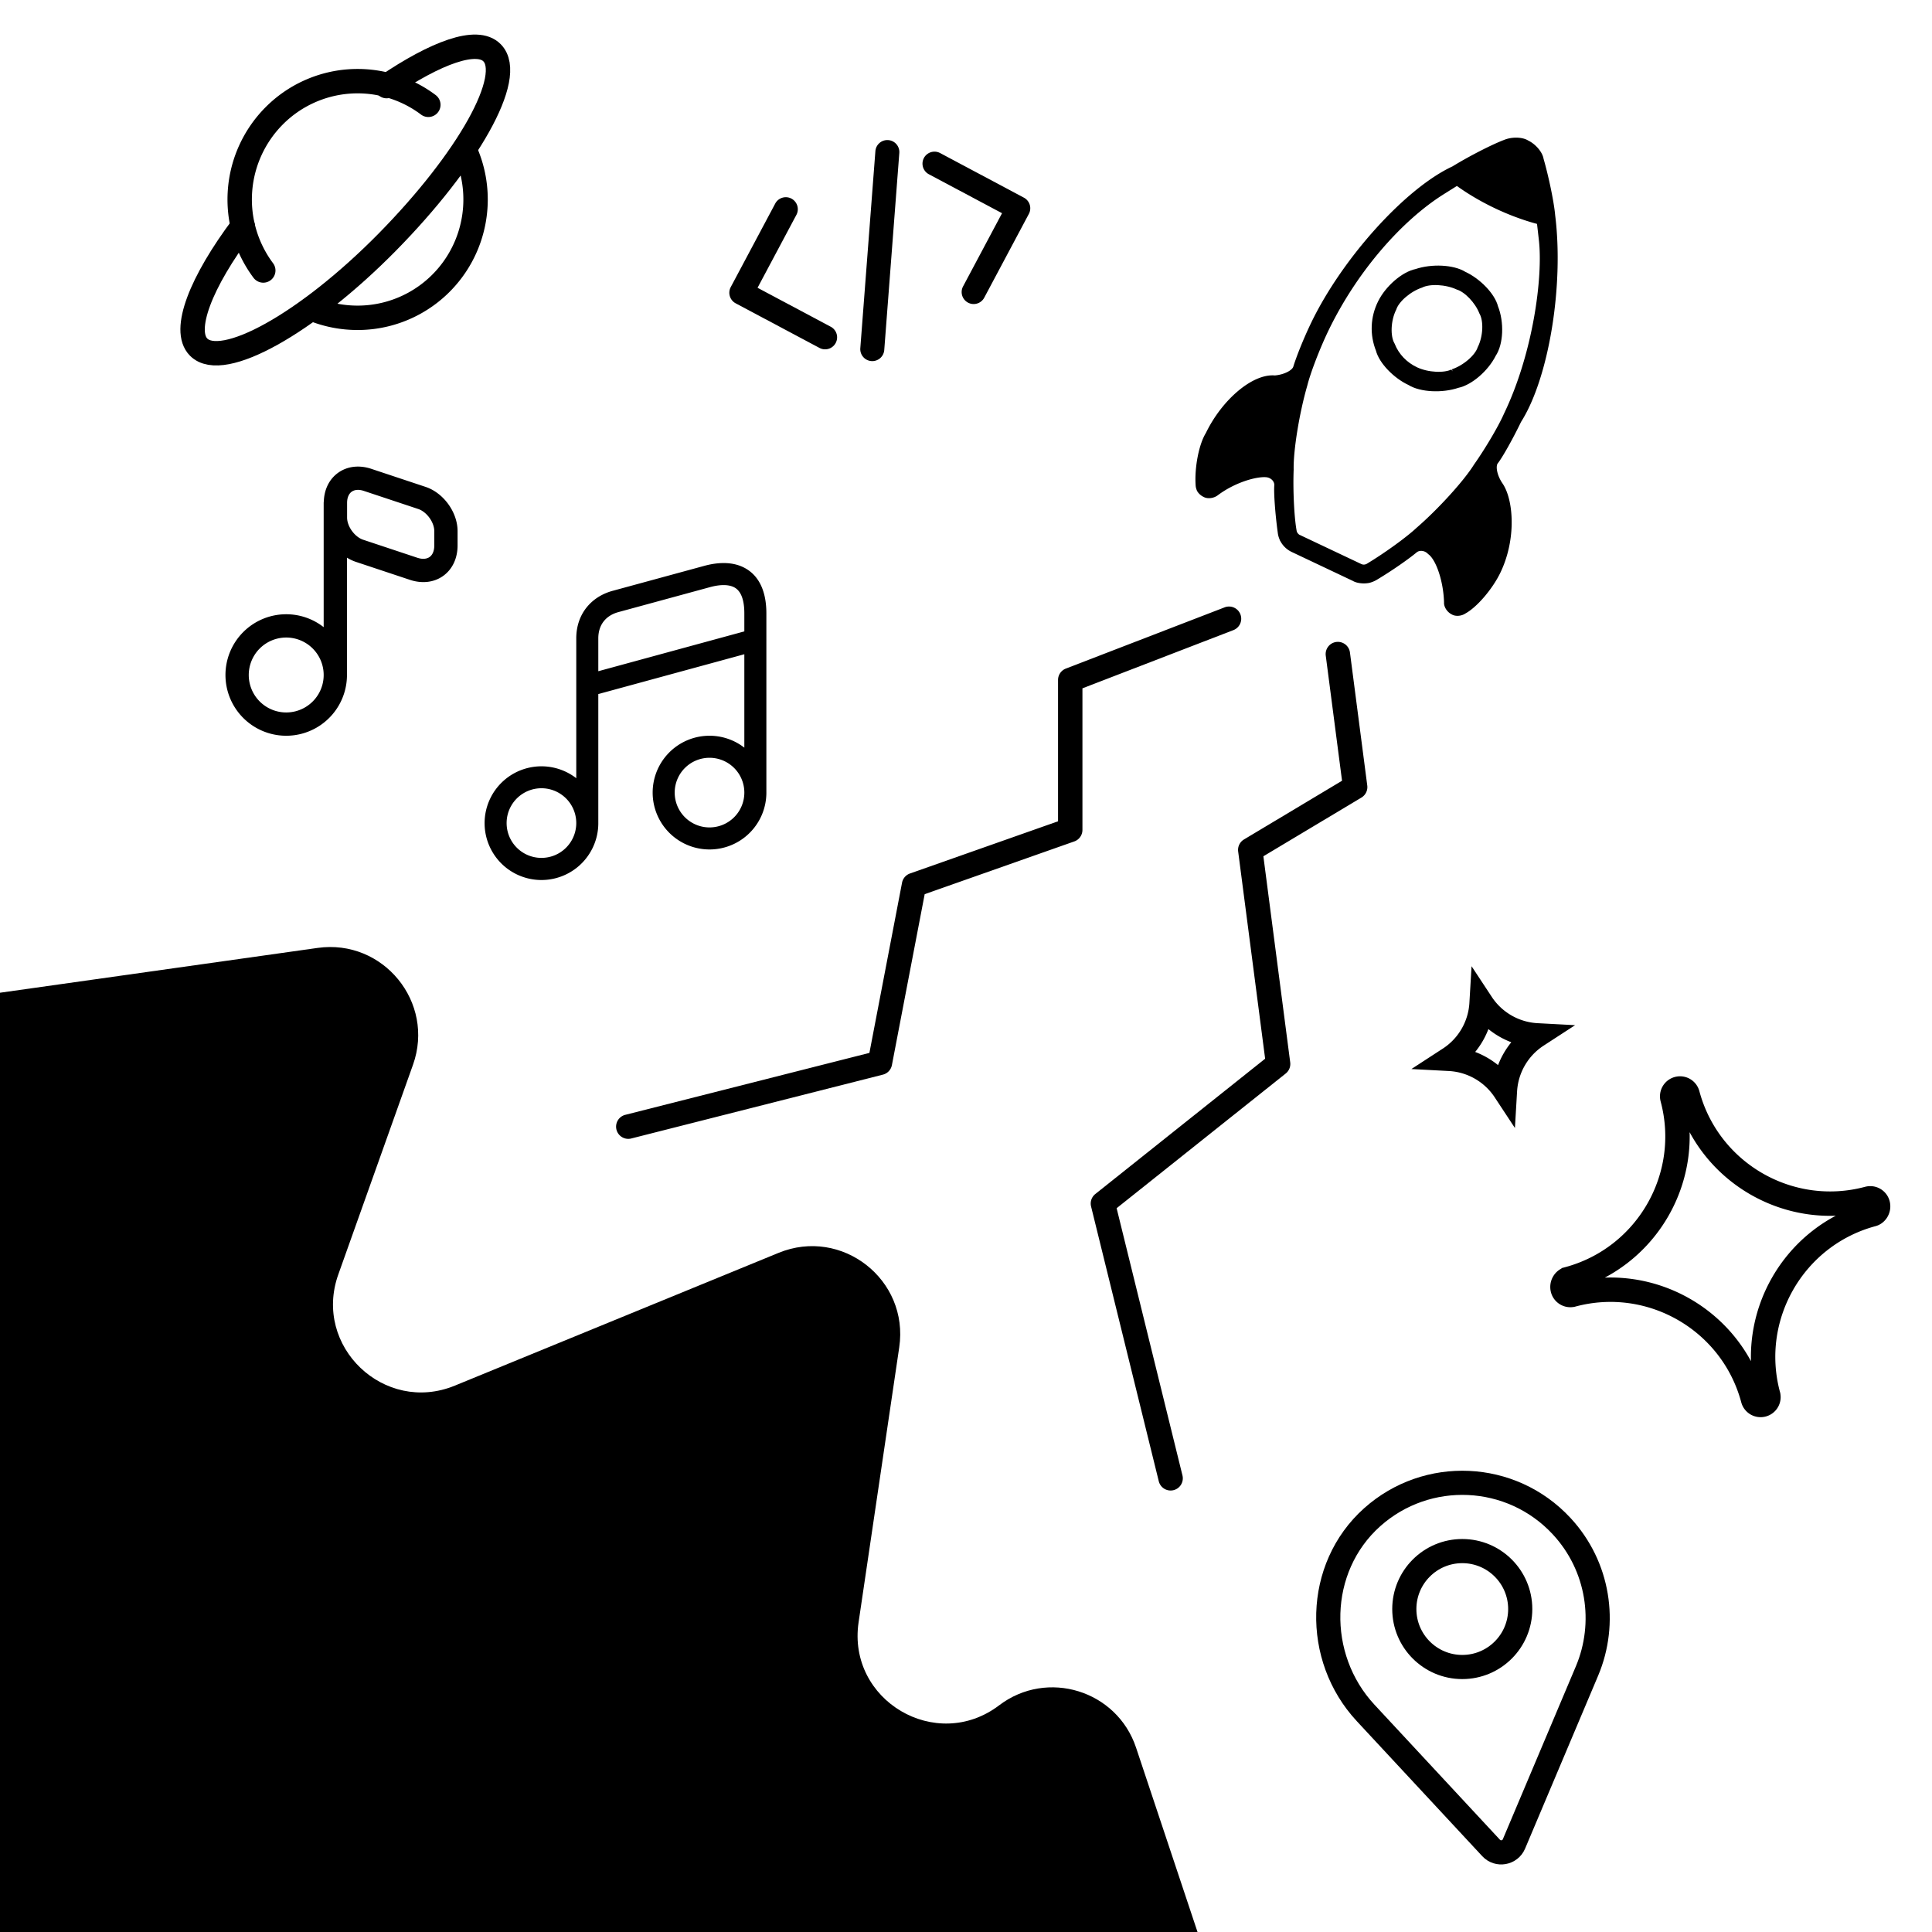
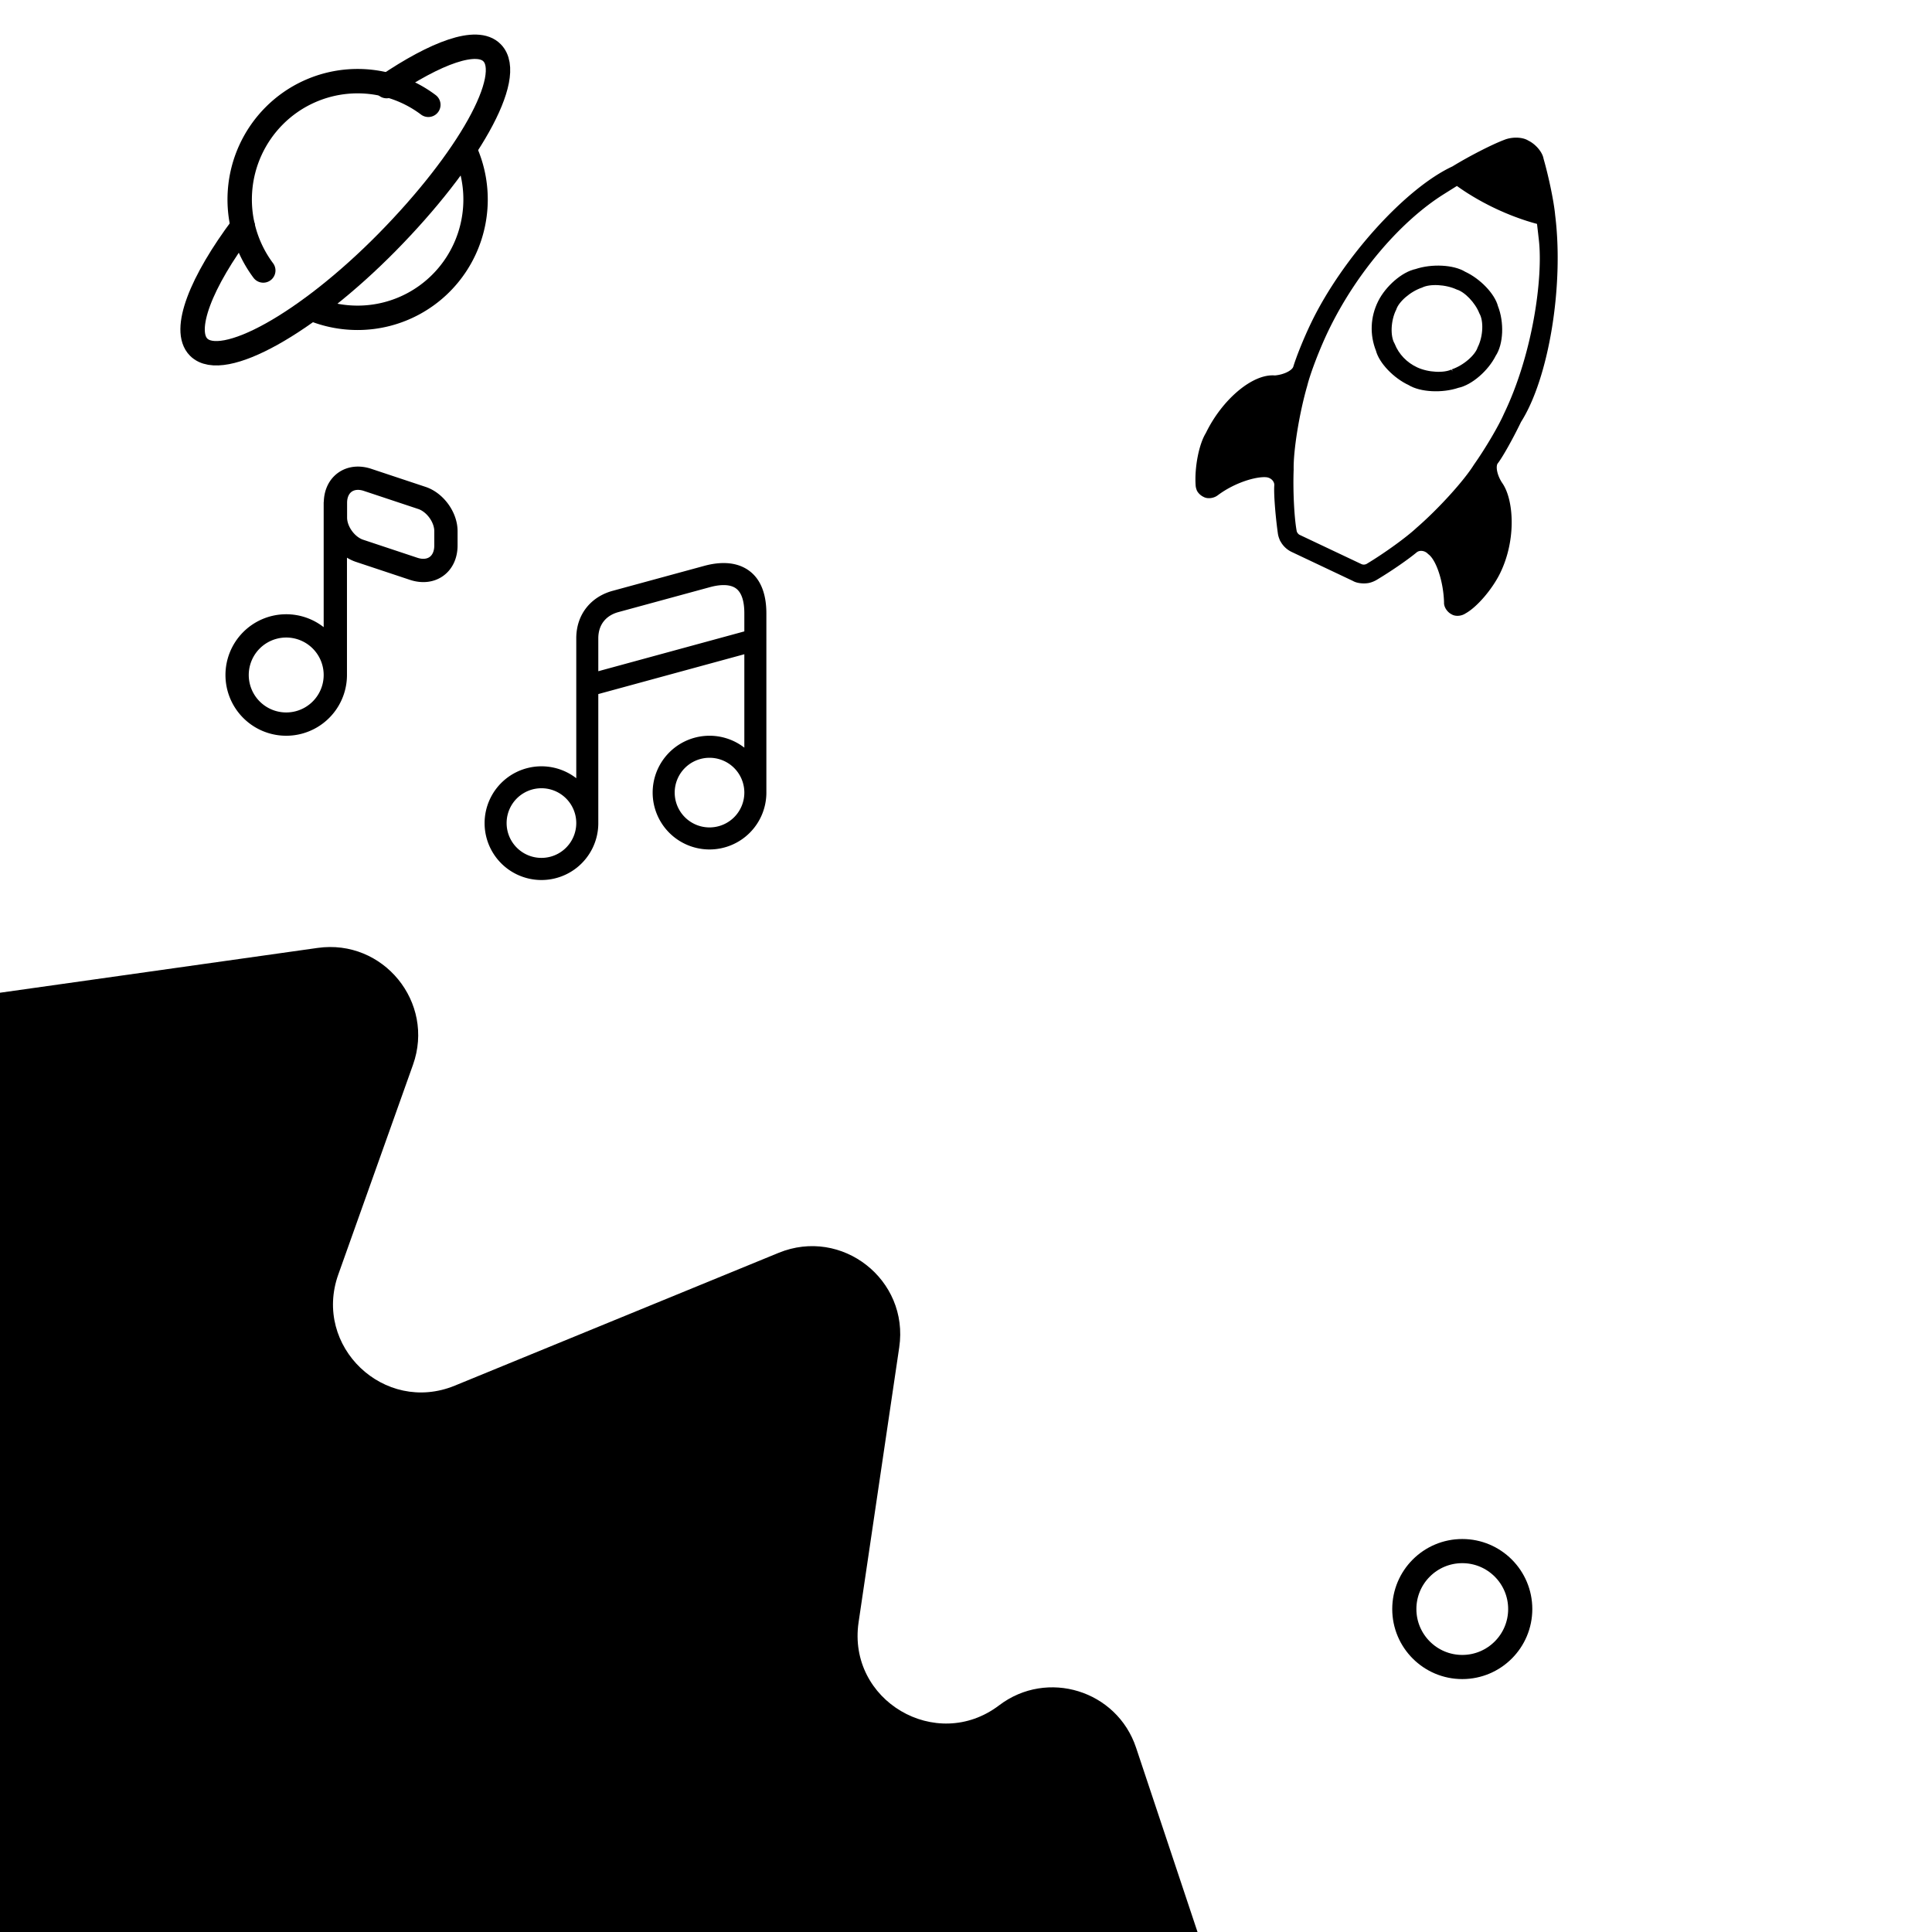
<svg xmlns="http://www.w3.org/2000/svg" width="400" height="400" fill="none">
  <g clip-path="url(#a)">
-     <path d="M324.668 264.804c16.262-4.358 25.952-21.129 21.592-37.4a1.622 1.622 0 0 1 1.148-1.987 1.619 1.619 0 0 1 1.988 1.147c4.359 16.271 21.136 25.95 37.399 21.593a1.623 1.623 0 0 1 1.988 1.147c.259.969-.342 1.908-1.114 2.115-16.263 4.357-25.95 21.136-21.593 37.399a1.623 1.623 0 1 1-3.135.84c-4.358-16.263-21.136-25.95-37.399-21.592a1.624 1.624 0 0 1-1.988-1.148c-.26-.968.341-1.907 1.114-2.114ZM300.094 219.222a14.677 14.677 0 0 0 6.651-11.441 14.679 14.679 0 0 0 11.481 6.582 14.677 14.677 0 0 0-6.651 11.441 14.679 14.679 0 0 0-11.481-6.582Z" stroke="#000" stroke-width="5.051" />
    <path fill-rule="evenodd" clip-rule="evenodd" d="M154.433 117.726c2.827 1.652 4.236 4.856 4.236 9.266v5.403c.002.049.002.097 0 .145v31.443l.001.117a11.769 11.769 0 0 1-11.772 11.771 11.769 11.769 0 0 1-11.771-11.771 11.771 11.771 0 0 1 18.98-9.307v-19.34l-30.235 8.246v26.679l.001.049a11.771 11.771 0 1 1-4.563-9.306v-28.958c0-5.048 3.125-8.64 7.522-9.836l18.979-5.171c2.735-.746 5.97-.98 8.622.57Zm-30.561 21.244v-6.807c0-2.861 1.621-4.744 4.159-5.434l18.98-5.171c2.284-.623 4.038-.525 5.119.107.907.53 1.977 1.828 1.977 5.327v3.732l-30.235 8.246Zm30.235 25.038a7.212 7.212 0 0 0-7.209-7.117 7.209 7.209 0 1 0 7.209 7.254v-.137Zm-34.797 6.419v-.039a7.21 7.21 0 1 0 0 .039ZM72.515 101.396c-.631.454-1.168 1.336-1.158 2.758v3.012c0 .959.384 2.063 1.096 3.047.711.983 1.644 1.699 2.559 2.008h.003l11.225 3.734c1.37.453 2.381.219 3.01-.235.628-.453 1.17-1.339 1.17-2.785v-2.973c0-.96-.385-2.064-1.097-3.048-.711-.983-1.644-1.699-2.559-2.007l-.003-.001-11.227-3.734-.01-.003c-1.363-.461-2.377-.228-3.009.227Zm4.226-3.84c-2.32-.783-4.659-.546-6.454.746-1.71 1.23-2.664 3.231-2.738 5.526-.02.11-.03.223-.03.339v26.778a12.075 12.075 0 0 0-20.334 8.805 12.073 12.073 0 1 0 24.146 0v-25.259a8.415 8.415 0 0 0 2.468 1.344l.006.002 11.234 3.736.003.001c2.315.767 4.647.531 6.439-.763 1.793-1.294 2.75-3.433 2.75-5.876v-2.973c0-1.913-.733-3.783-1.82-5.283-1.086-1.501-2.63-2.78-4.434-3.387l-11.232-3.735a.087.087 0 0 0-.004-.002Zm-9.222 42.194a8.26 8.26 0 1 0-16.52 0 8.26 8.26 0 0 0 16.52 0Z" fill="#000" />
    <path d="m86.24 115.955-11.225-3.734h-.003c-.915-.309-1.848-1.025-2.559-2.008-.712-.984-1.096-2.088-1.096-3.047v-3.012c-.01-1.422.527-2.304 1.158-2.758.632-.455 1.646-.688 3.01-.227l.008.003 11.228 3.734.003.001c.915.308 1.848 1.024 2.56 2.007.711.984 1.095 2.088 1.095 3.048v2.973c0 1.446-.541 2.332-1.17 2.785-.628.454-1.64.688-3.009.235Zm0 0s0 0 0 0Zm-9.5-18.4c-2.32-.782-4.658-.545-6.453.747-1.71 1.23-2.664 3.231-2.738 5.526-.02.11-.03.223-.03.339v26.778a12.075 12.075 0 0 0-20.334 8.805 12.073 12.073 0 1 0 24.146 0v-25.259a8.415 8.415 0 0 0 2.468 1.344l.006.002 11.234 3.736.003.001c2.315.767 4.647.531 6.439-.763 1.793-1.294 2.75-3.433 2.75-5.876v-2.973c0-1.913-.733-3.783-1.82-5.283-1.086-1.501-2.63-2.78-4.434-3.387l-11.232-3.735a.087.087 0 0 0-.004-.002ZM65.1 133.91a8.26 8.26 0 1 1-11.682 11.682A8.26 8.26 0 0 1 65.1 133.909Z" stroke="#000" stroke-width="1.01" stroke-linecap="round" stroke-linejoin="round" />
-     <path d="M170.48 72.301a2.442 2.442 0 0 1-.817-.268l-17.348-9.235a2.48 2.48 0 0 1-1.206-1.468 2.476 2.476 0 0 1 .185-1.893l9.236-17.345a2.485 2.485 0 0 1 4.385 2.336l-8.071 15.153 15.152 8.067a2.481 2.481 0 0 1 1.025 3.36 2.482 2.482 0 0 1-2.541 1.293ZM201.236 62.923a2.425 2.425 0 0 1-.817-.268 2.48 2.48 0 0 1-1.025-3.36l8.068-15.153-15.153-8.067a2.484 2.484 0 0 1 2.336-4.385l17.345 9.235a2.486 2.486 0 0 1 1.025 3.36l-9.239 17.346a2.48 2.48 0 0 1-2.54 1.292ZM180.244 74.74a2.485 2.485 0 0 1-2.126-2.65l3.122-40.794a2.483 2.483 0 0 1 2.664-2.289 2.48 2.48 0 0 1 2.289 2.665l-3.118 40.798a2.487 2.487 0 0 1-2.831 2.27Z" fill="#000" />
    <path d="M283.063 120.242c.417-.023 1.174-.297 1.693-.607 3.41-2.043 6.679-4.368 8.208-5.641.842-.704 2.212-.547 3.054.347 1.782 1.274 3.33 5.919 3.456 10.384-.056.732.524 1.635 1.301 2.024.612.394 1.679.315 2.38-.171 2.292-1.246 5.435-4.924 7.025-8.217 3.306-6.854 2.661-14.825.477-18.007-1.165-1.69-1.609-3.784-.996-4.673.949-1.19 3.105-5.02 4.812-8.56 5.697-8.938 8.83-27.969 7.011-42.503-.229-2.626-1.3-7.836-2.395-11.639-.191-1.222-1.506-2.77-2.937-3.445-1.052-.672-3.091-.714-4.555-.102-2.493.935-7.259 3.38-10.649 5.465-9.611 4.45-22.594 18.818-29.006 32.087-1.707 3.538-3.134 7.22-3.704 9.087-.314 1.028-2.236 2-4.294 2.163-4.345-.403-10.546 4.821-13.853 11.676-1.384 2.218-2.301 6.947-2.048 10.574.014.231.065.454.145.667.103.449.645 1.019 1.216 1.278.636.37 1.712.25 2.404-.273 3.587-2.7 8.1-4.016 10.331-3.854 1.235.088 2.212 1.047 2.193 2.14-.14 1.538.183 5.956.721 9.865.042.343.131.681.257 1.005.051.158.196.459.327.681a4.64 4.64 0 0 0 2.002 1.829l12.73 6.026c.566.357 1.773.533 2.694.394Zm-.444-2.867a1.71 1.71 0 0 1-.987-.144l-12.73-6.025c-.229-.079-.557-.38-.735-.677a1.637 1.637 0 0 1-.215-.611c-.505-2.779-.781-8.466-.612-12.704-.089-3.974 1.183-11.806 2.834-17.493.65-2.64 2.624-7.781 4.415-11.487 6.019-12.468 15.359-22.94 23.903-28.35a670.954 670.954 0 0 1 3.162-1.981.36.36 0 0 1 .07.05l.393.278a51.193 51.193 0 0 0 1.613 1.098c.099.06.295.19.449.287a75.034 75.034 0 0 0 1.071.658c.141.083.426.255.646.38.093.055.299.176.453.26.15.087.459.254.688.383.094.052.29.158.44.237l.771.403c.084.041.248.13.379.194.253.13.777.385 1.169.57.253.125.786.366 1.179.542.089.037.267.116.397.171.174.079.529.232.791.338a57.872 57.872 0 0 0 1.192.482c.113.042.333.125.501.19.154.055.463.171.697.255.112.041.336.12.505.18.154.051.463.158.692.236.108.033.332.107.496.163.154.046.472.143.706.217.103.033.313.093.468.14.163.045.5.143.748.207.089.028.276.08.412.112.037.009.074.023.093.028.009.004.201 1.648.43 3.681.897 7.857-1.253 23.756-7.272 36.228-1.095 2.52-3.891 7.272-6.253 10.611-2.1 3.376-7.46 9.277-11.968 13.172-2.072 1.95-6.716 5.308-10.369 7.498-.117.088-.398.186-.622.223Z" fill="#000" stroke="#000" />
-     <path d="M309.179 63.71c-.565-2.28-3.38-5.21-6.282-6.544-2.127-1.338-6.401-1.556-9.551-.488-2.489.498-5.672 3.248-7.112 6.144-1.493 3-1.635 6.362-.399 9.467.569 2.281 3.38 5.21 6.282 6.545 2.127 1.337 6.404 1.559 9.551.488 2.489-.498 5.676-3.248 7.115-6.141 1.453-2.122 1.632-6.366.396-9.47Zm-8.216 13.692c-1.879.924-5.432.742-7.931-.407-2.408-1.107-4.261-3.036-5.216-5.435-1.057-1.848-.908-5.37.332-7.86.647-1.93 3.292-4.214 5.906-5.099 1.88-.924 5.429-.745 7.929.404 1.927.605 4.26 3.036 5.215 5.434 1.057 1.852.908 5.37-.329 7.86-.65 1.93-3.295 4.214-5.906 5.103Z" fill="#000" stroke="#000" stroke-width="2.02" />
-     <path fill-rule="evenodd" clip-rule="evenodd" d="M276.793 133.914a1.516 1.516 0 0 1 1.698 1.307l3.585 27.544a1.517 1.517 0 0 1-.725 1.496l-20.869 12.495 5.641 43.331a1.515 1.515 0 0 1-.558 1.381l-35.514 28.294 13.783 55.945a1.515 1.515 0 1 1-2.942.725l-14.016-56.887a1.516 1.516 0 0 1 .527-1.548l35.605-28.367-5.659-43.468a1.515 1.515 0 0 1 .724-1.496l20.869-12.495-3.457-26.558a1.517 1.517 0 0 1 1.308-1.699ZM255.87 127.556a1.515 1.515 0 0 1-.869 1.959l-31.904 12.303v30.009c0 .643-.406 1.216-1.012 1.43l-31.522 11.112-6.895 35.959a1.517 1.517 0 0 1-1.116 1.184l-52.061 13.209a1.516 1.516 0 1 1-.745-2.938l51.127-12.972 6.877-35.868c.102-.529.477-.964.985-1.143l31.331-11.045v-29.977c0-.626.386-1.188.97-1.413l32.875-12.678a1.515 1.515 0 0 1 1.959.869Z" fill="#000" stroke="#000" stroke-width="2.02" stroke-miterlimit="10" stroke-linecap="round" stroke-linejoin="round" />
+     <path d="M309.179 63.71c-.565-2.28-3.38-5.21-6.282-6.544-2.127-1.338-6.401-1.556-9.551-.488-2.489.498-5.672 3.248-7.112 6.144-1.493 3-1.635 6.362-.399 9.467.569 2.281 3.38 5.21 6.282 6.545 2.127 1.337 6.404 1.559 9.551.488 2.489-.498 5.676-3.248 7.115-6.141 1.453-2.122 1.632-6.366.396-9.47m-8.216 13.692c-1.879.924-5.432.742-7.931-.407-2.408-1.107-4.261-3.036-5.216-5.435-1.057-1.848-.908-5.37.332-7.86.647-1.93 3.292-4.214 5.906-5.099 1.88-.924 5.429-.745 7.929.404 1.927.605 4.26 3.036 5.215 5.434 1.057 1.852.908 5.37-.329 7.86-.65 1.93-3.295 4.214-5.906 5.103Z" fill="#000" stroke="#000" stroke-width="2.02" />
    <path d="M85.505 220.455 70.04 263.871c-5.3 14.875 9.51 29.002 24.12 23.011l67.038-27.491c13.094-5.37 27.052 5.557 24.978 19.559l-8.414 56.918c-2.393 16.178 16.071 27.097 29.095 17.202 9.956-7.564 24.402-3.097 28.354 8.765l36.85 110.539c3.939 11.818-4.861 24.021-17.317 24.021h-358.573c-10.076 0-18.247-8.171-18.247-18.252v-239.53c0-9.092 6.695-16.802 15.699-18.07L65.76 196.256c13.586-1.914 24.35 11.277 19.745 24.199Z" fill="#000" />
    <path d="M50.261 46.836c-8.69 11.564-12.596 21.56-9.13 25.039 4.883 4.9 22.458-4.9 39.058-21.756 16.599-16.855 26.558-34.299 21.676-39.199-3.124-3.185-11.62 0-21.823 6.909" stroke="#000" stroke-width="5.051" stroke-linecap="round" stroke-linejoin="round" />
    <path d="M96.25 31.108a24.577 24.577 0 0 1-1.663 23.437 24.445 24.445 0 0 1-8.844 8.26A24.34 24.34 0 0 1 74.036 65.8a24.627 24.627 0 0 1-9.52-1.911m-10.009-7.889a24.563 24.563 0 0 1-4.82-16.436 24.539 24.539 0 0 1 7.088-15.587 24.372 24.372 0 0 1 15.53-7.114A24.348 24.348 0 0 1 88.682 21.7" stroke="#000" stroke-width="5.051" stroke-linecap="round" stroke-linejoin="round" />
-     <path d="M323.298 315.95c-10.414-11.21-27.86-11.974-39.214-1.814-11.703 10.476-12.04 29.001-1.346 40.507l25.98 27.959c1.412 1.518 3.924 1.075 4.732-.838l15.135-35.832c4.142-9.843 2.459-21.649-5.287-29.982Z" stroke="#000" stroke-width="5" />
    <circle cx="302.748" cy="333.136" r="12" stroke="#000" stroke-width="5" />
  </g>
  <defs>
    <clipPath id="a">
      <path fill="#fff" d="M0 0h400v400H0z" />
    </clipPath>
  </defs>
</svg>